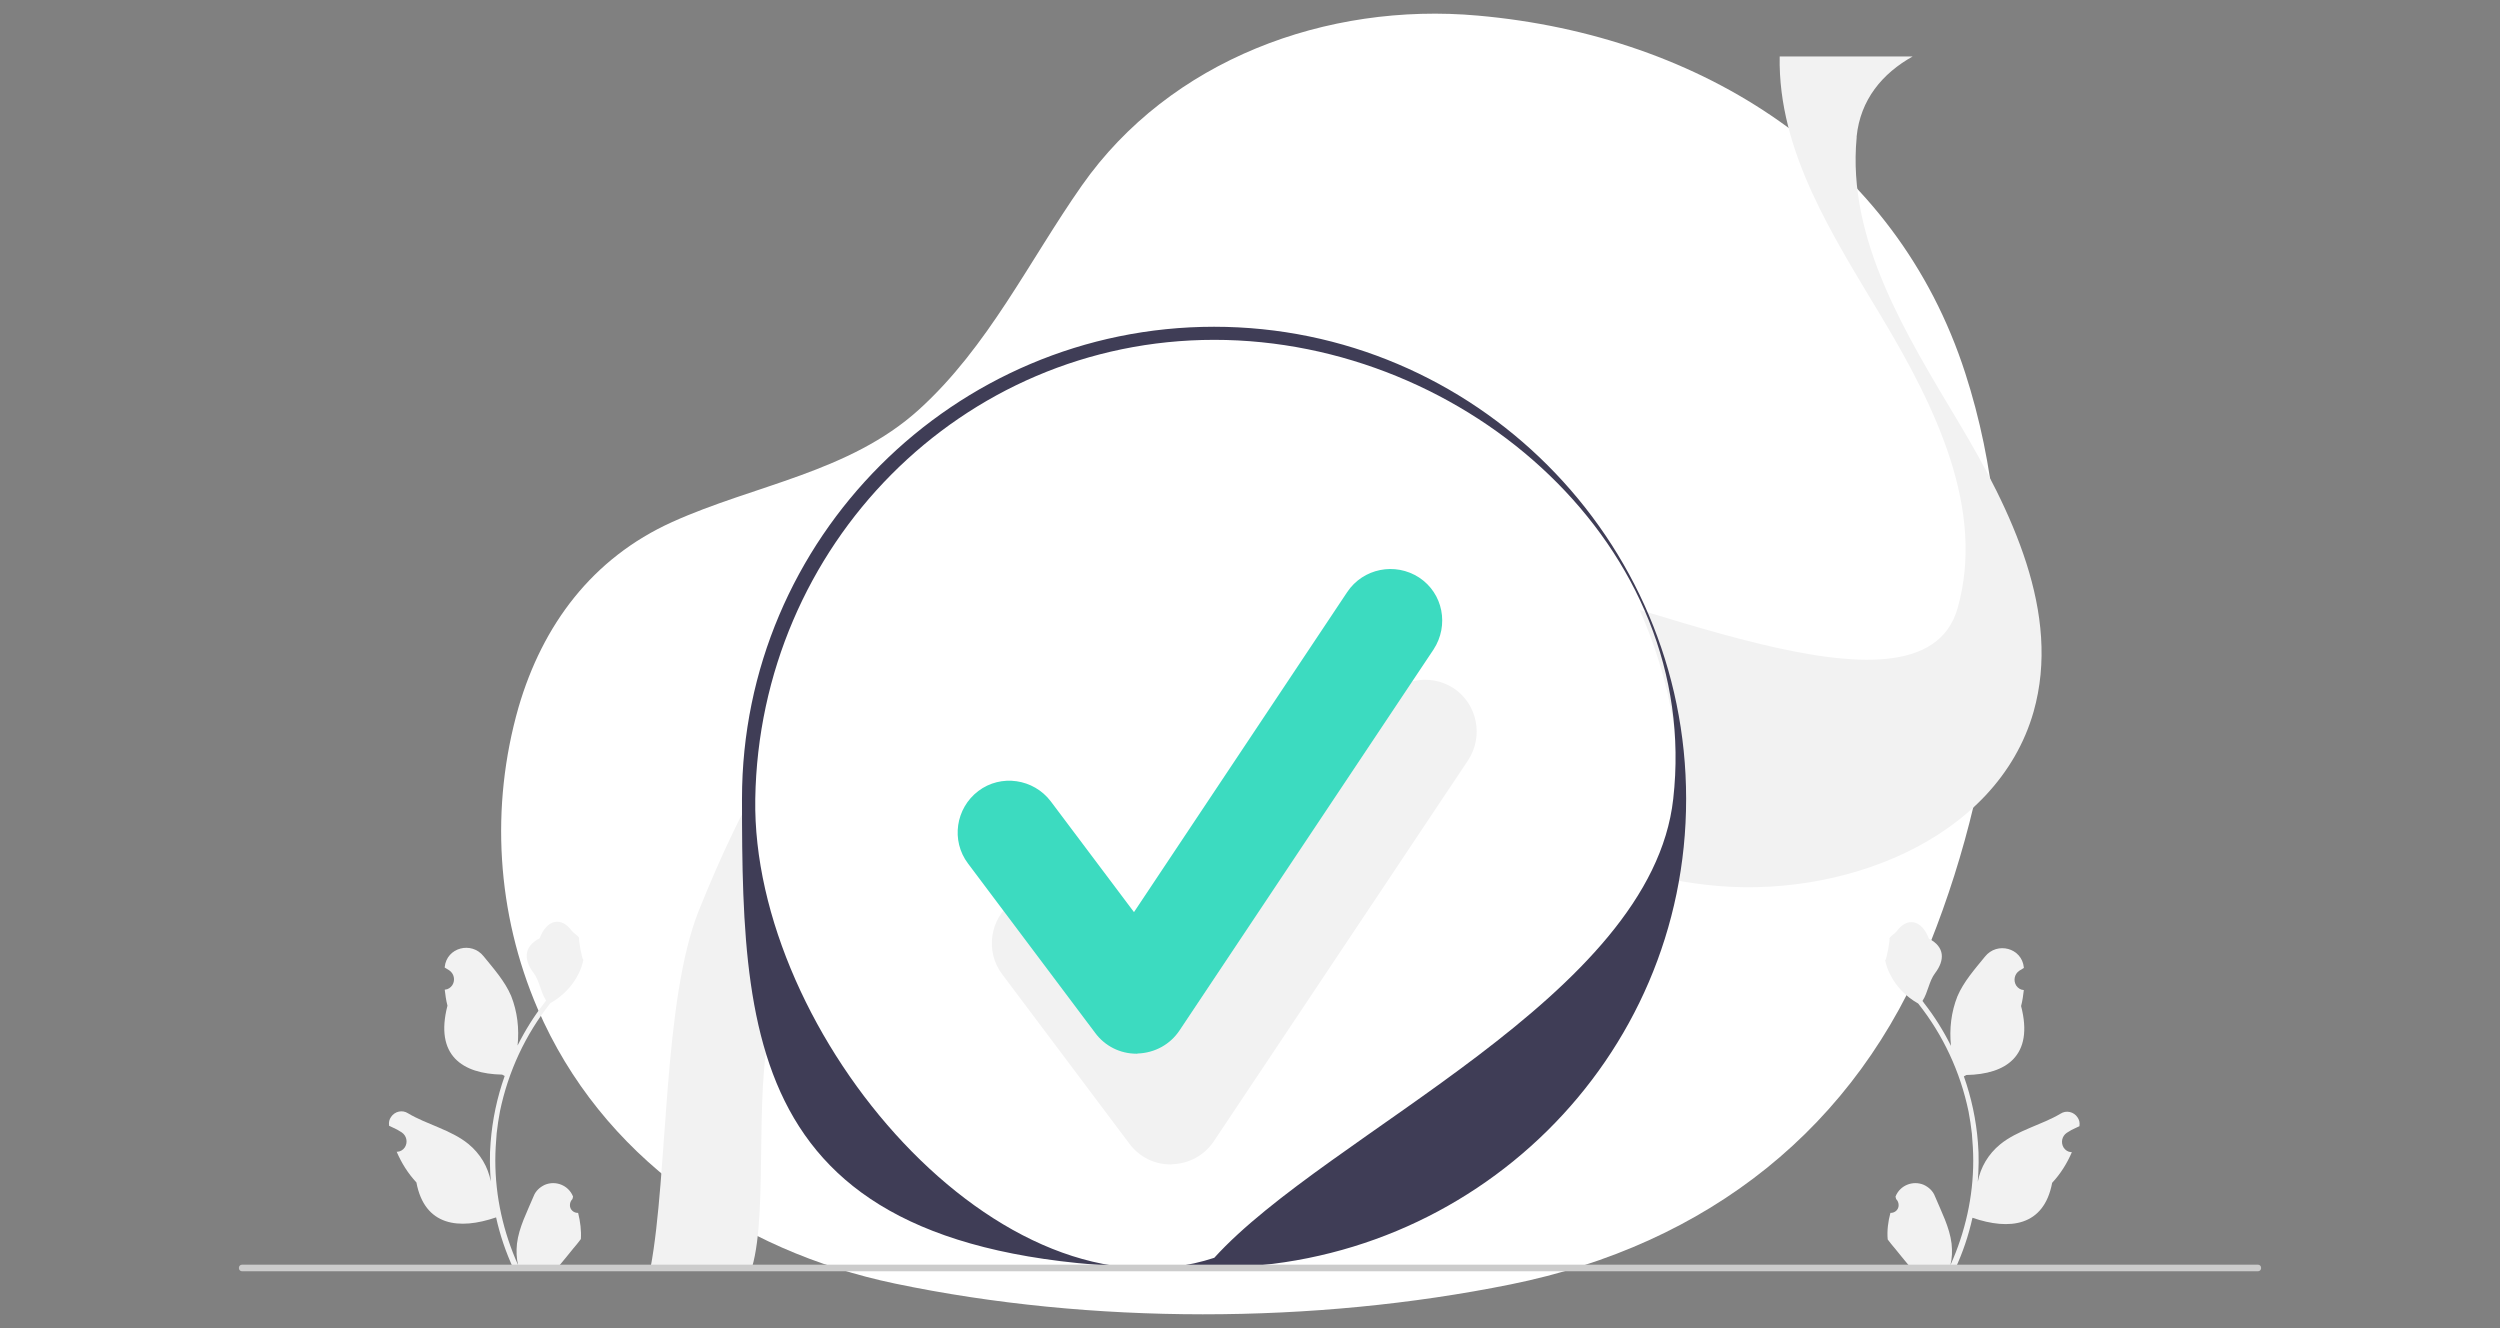
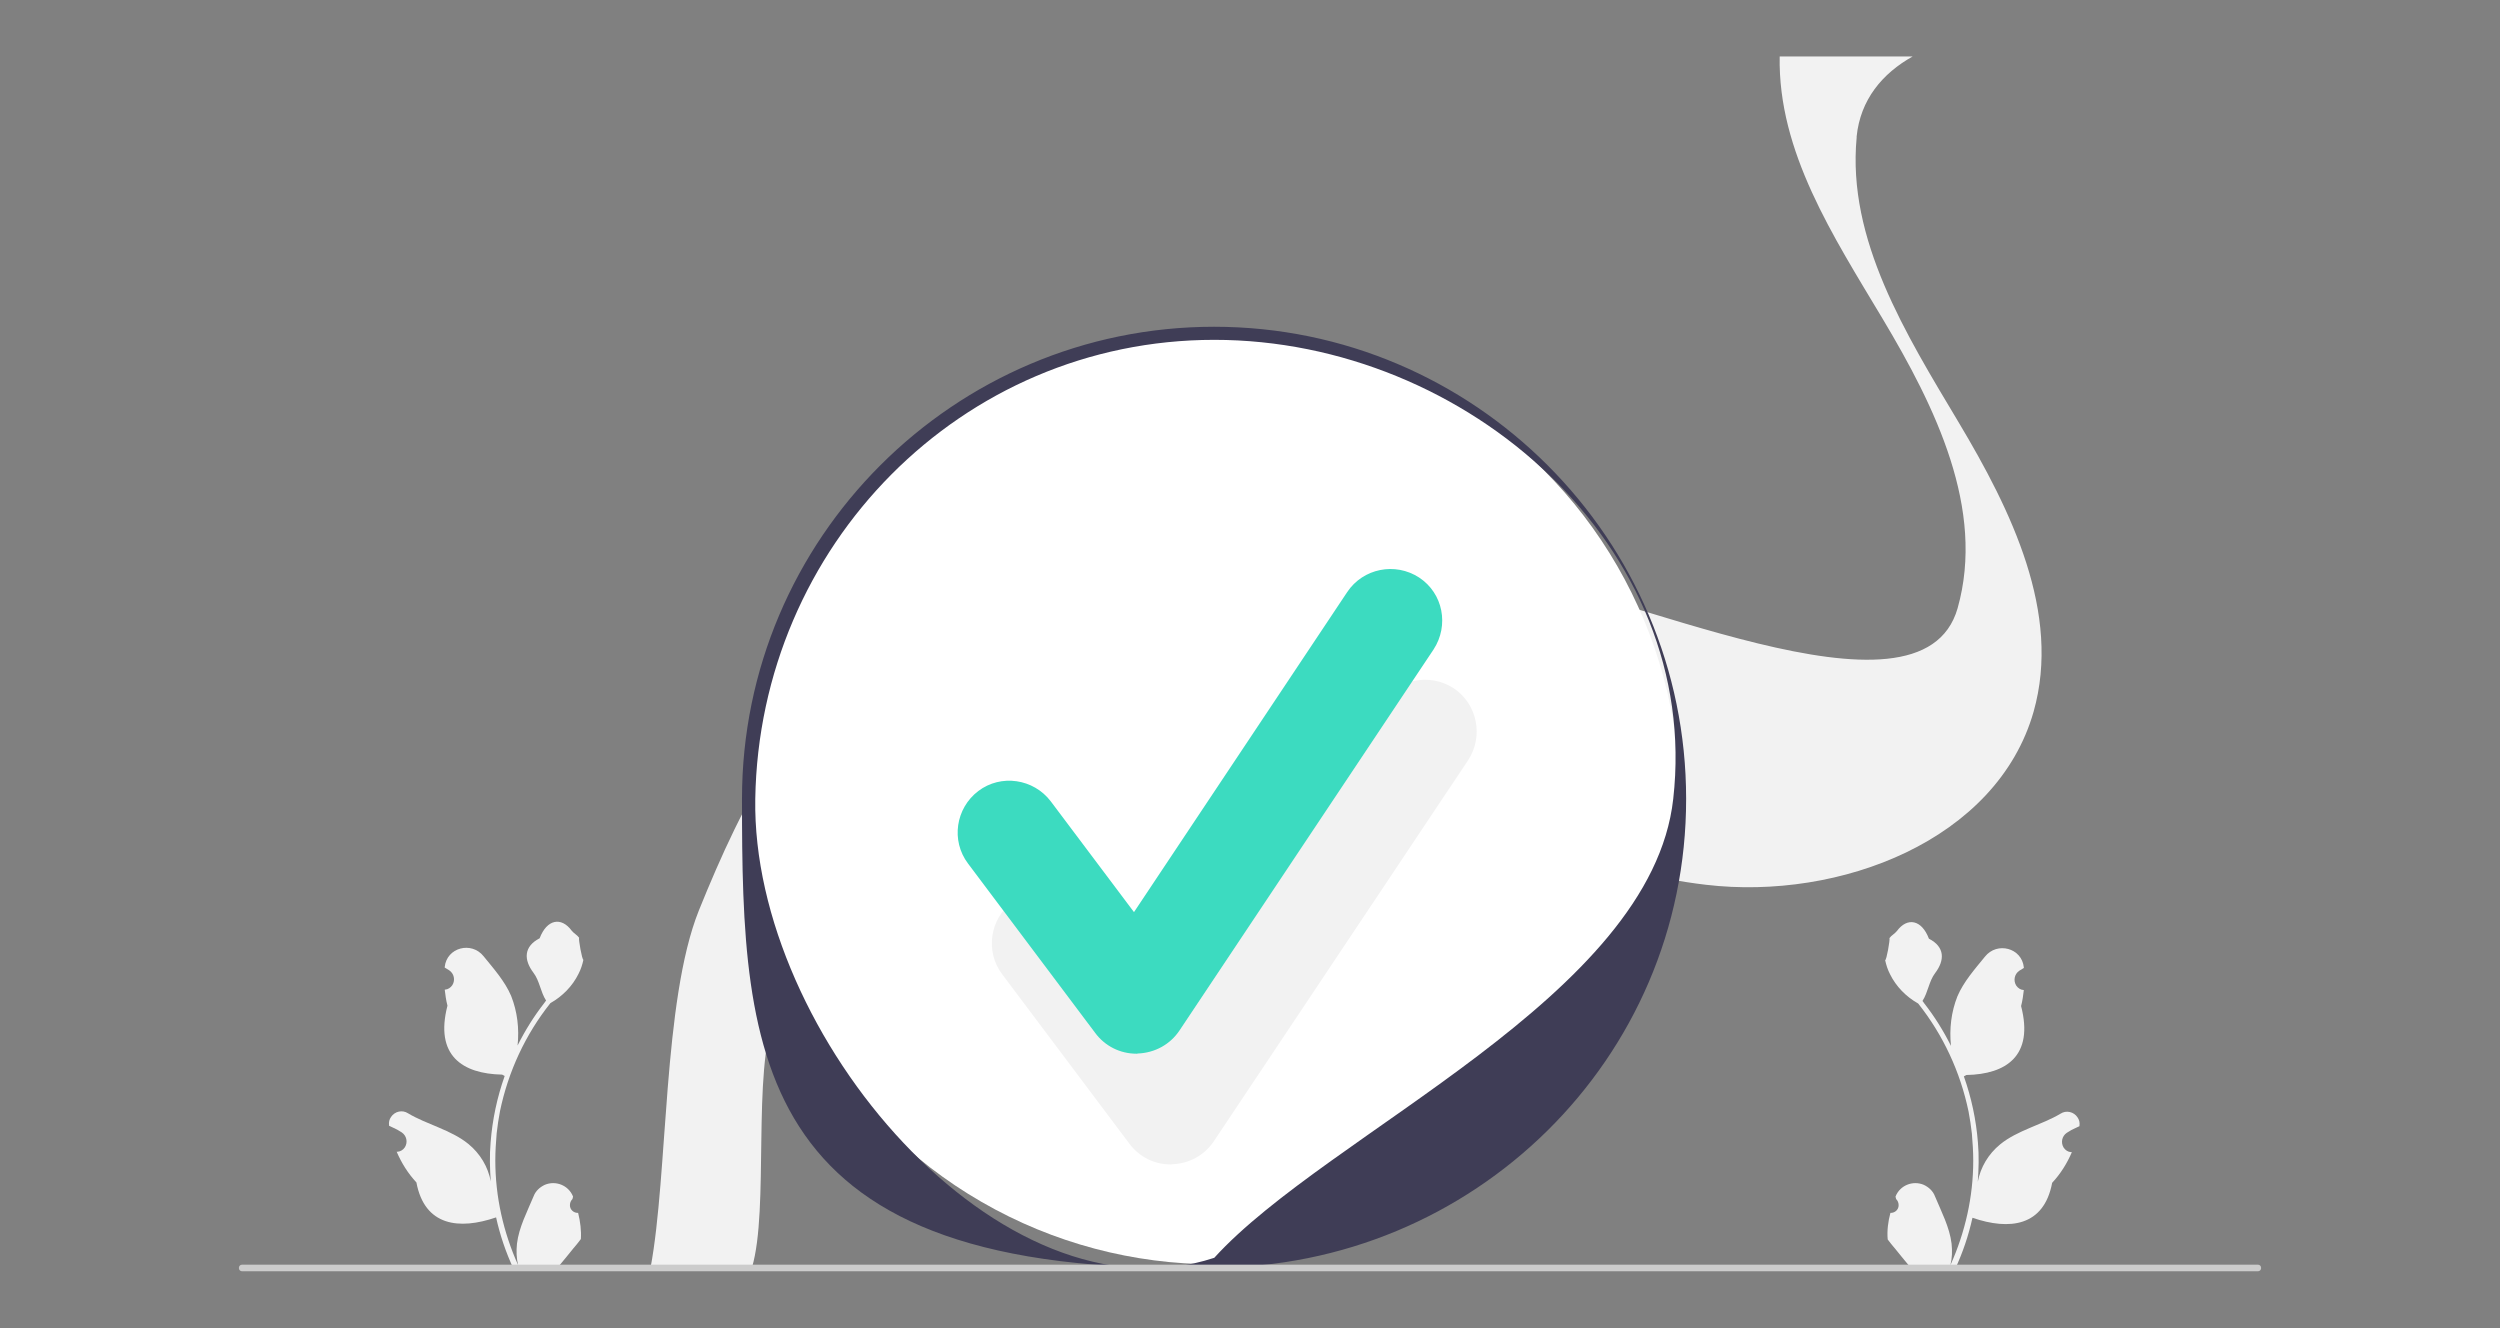
<svg xmlns="http://www.w3.org/2000/svg" xmlns:xlink="http://www.w3.org/1999/xlink" version="1.1" id="Layer_1" x="0px" y="0px" viewBox="0 0 1280 680" style="enable-background:new 0 0 1280 680;" xml:space="preserve">
  <rect x="0" y="0" width="1280" height="680" fill="#808080" stroke="none" />
  <style type="text/css">
	.st0{clip-path:url(#SVGID_00000178194065773011406000000006413608078432514723_);}
	.st1{clip-path:url(#SVGID_00000006681618960450944230000003537753751394753706_);enable-background:new    ;}
	.st2{clip-path:url(#SVGID_00000173859697126215277360000006232439792510927521_);fill:#FFFFFF;}
	.st3{fill:#F2F2F2;}
	.st4{fill:#FFFFFF;}
	.st5{fill:#3F3D56;}
	.st6{fill:#CCCCCC;}
	.st7{fill:#3CDBC0;}
</style>
  <g id="Background_Shape_4_00000108270344014733670650000002627208369273879688_">
    <g>
      <defs>
        <rect id="SVGID_1_" x="256.6" y="7" width="766.9" height="666" />
      </defs>
      <clipPath id="SVGID_00000055689877230076363530000008029374502963464323_">
        <use xlink:href="#SVGID_1_" style="overflow:visible;" />
      </clipPath>
      <g style="clip-path:url(#SVGID_00000055689877230076363530000008029374502963464323_);">
        <defs>
-           <rect id="SVGID_00000036240903177091857610000014673190505983107456_" x="256.6" y="7" width="766.9" height="666" />
-         </defs>
+           </defs>
        <clipPath id="SVGID_00000085208527029390056400000001277948194320246400_">
          <use xlink:href="#SVGID_00000036240903177091857610000014673190505983107456_" style="overflow:visible;" />
        </clipPath>
        <g style="clip-path:url(#SVGID_00000085208527029390056400000001277948194320246400_);enable-background:new    ;">
          <g>
            <defs>
              <rect id="SVGID_00000134932986632449718940000015901468848729717408_" x="256.6" y="7" width="766.9" height="666" />
            </defs>
            <clipPath id="SVGID_00000009575435218039374100000004490805352651130045_">
              <use xlink:href="#SVGID_00000134932986632449718940000015901468848729717408_" style="overflow:visible;" />
            </clipPath>
            <path style="clip-path:url(#SVGID_00000009575435218039374100000004490805352651130045_);fill:#FFFFFF;" d="M988.2,483       c36.2-90.8,48.4-198,18-292C970.8,81.3,871.4,18.2,756.8,8C679.1,1,599,30.7,553.9,95c-27,38.5-48,82.7-83.5,114.8       c-35.5,32.1-84.1,38.4-126.3,57.5c-40.9,18.5-66.3,52.7-78.6,94.8c-14.6,51-11.2,105.5,9.7,154.2       c32.6,75.6,102.6,124.1,183.1,140.9c100.5,21,214.4,20.8,315.2,0.4S950.6,577.4,988.2,483" />
          </g>
        </g>
      </g>
    </g>
  </g>
  <g>
    <path class="st3" d="M296,621c-2.2,0.1-4.2-1.6-4.2-3.9c0-1.2,0.4-2.3,1.3-3.2l0.3-1.2c0-0.1-0.1-0.1-0.1-0.3   c-2.3-5.5-8.7-8.1-14.3-5.8c-2.6,1.2-4.8,3.2-5.8,5.9c-3.3,7.9-7.5,15.9-8.5,24.2c-0.4,3.8-0.3,7.5,0.6,11.1   c-7.6-16.9-11.7-35.1-11.7-53.7c0-4.6,0.3-9.2,0.7-13.9c0.4-3.8,1-7.5,1.7-11.3c4.2-20.2,13-39.2,25.8-55.3   c6.2-3.5,11.3-8.7,14.4-15c1.2-2.3,2-4.8,2.5-7.2c-0.7,0.1-2.6-10.7-2.2-11.3c-1-1.4-2.7-2.2-3.8-3.6c-5.3-7.2-12.7-5.9-16.4,3.9   c-8.2,4.2-8.2,11-3.2,17.6c3.2,4.2,3.6,9.8,6.5,14.3c-0.3,0.4-0.6,0.7-0.9,1.2c-5.3,6.8-9.8,14-13.7,21.8   c0.9-8.7-0.1-17.3-3.3-25.4c-3.2-7.5-8.9-13.9-14.1-20.3c-6.2-7.8-18.9-4.5-19.9,5.5c0,0.1,0,0.1,0,0.3c0.7,0.4,1.4,0.9,2.3,1.4   c2.5,1.7,3.2,5,1.6,7.6c-0.9,1.3-2.2,2.2-3.8,2.3h-0.1c0.3,2.7,0.7,5.5,1.4,8.2c-6.6,25.5,7.6,34.9,28,35.3   c0.4,0.3,0.9,0.4,1.3,0.7c-3.9,11-6.3,22.4-7.2,33.9c-0.6,6.8-0.4,13.7,0.1,20.5v-0.3c-1.4-7.6-5.5-14.4-11.5-19.3   c-8.8-7.2-21.4-10-30.9-15.7c-2.9-1.9-6.8-1-8.7,1.9c-0.9,1.3-1.2,2.7-1,4.2c0,0.1,0,0.1,0,0.3c1.4,0.6,2.7,1.3,4.2,2   c0.7,0.4,1.4,0.9,2.3,1.4c2.5,1.7,3.2,5,1.6,7.6c-0.9,1.3-2.2,2.2-3.8,2.3h-0.1c-0.1,0-0.1,0-0.3,0c2.5,5.8,5.8,11.1,10.1,15.7   c4.2,22.4,21.9,24.4,40.8,17.9l0,0c2,9.1,5,17.9,8.9,26.3h32.2c0.1-0.3,0.3-0.7,0.3-1.2c-3,0.1-5.9,0-8.9-0.6   c2.5-2.9,4.8-5.9,7.2-8.8l0.1-0.1c1.2-1.4,2.5-3,3.6-4.5l0,0C297.7,630.1,297.1,625.4,296,621L296,621z" />
    <path class="st3" d="M967.9,621c2.2,0.1,4.2-1.6,4.2-3.9c0-1.2-0.4-2.3-1.3-3.2l-0.3-1.2c0-0.1,0.1-0.1,0.1-0.3   c2.3-5.5,8.7-8.1,14.3-5.8c2.6,1.2,4.8,3.2,5.8,5.9c3.3,7.9,7.5,15.9,8.5,24.2c0.4,3.8,0.3,7.5-0.6,11.1   c7.6-16.9,11.7-35.1,11.7-53.5c0-4.6-0.3-9.2-0.7-13.9c-0.4-3.8-1-7.5-1.7-11.3c-4.2-20.2-13-39.2-25.8-55.3   c-6.2-3.5-11.3-8.7-14.4-15c-1.2-2.3-2-4.8-2.5-7.2c0.7,0.1,2.6-10.7,2.2-11.3c1-1.4,2.7-2.2,3.8-3.6c5.3-7.2,12.7-5.9,16.4,3.9   c8.2,4.2,8.2,11,3.2,17.6c-3.2,4.2-3.6,9.8-6.5,14.3c0.3,0.4,0.6,0.7,0.9,1.2c5.3,6.8,9.8,14,13.7,21.8c-0.9-8.7,0.1-17.3,3.3-25.4   c3.2-7.5,8.9-13.9,14.1-20.3c6.2-7.8,18.9-4.5,19.9,5.5c0,0.1,0,0.1,0,0.3c-0.7,0.4-1.4,0.9-2.3,1.4c-2.5,1.7-3.2,5-1.6,7.6   c0.9,1.3,2.2,2.2,3.8,2.3h0.1c-0.3,2.7-0.7,5.5-1.4,8.2c6.6,25.5-7.6,34.9-28,35.3c-0.4,0.3-0.9,0.4-1.3,0.7   c3.9,11,6.3,22.4,7.2,33.9c0.6,6.8,0.4,13.7-0.1,20.5v-0.3c1.4-7.6,5.5-14.4,11.5-19.3c8.8-7.2,21.4-10,30.9-15.7   c2.9-1.9,6.8-1,8.7,1.9c0.9,1.3,1.2,2.7,1,4.2c0,0.1,0,0.1,0,0.3c-1.4,0.6-2.7,1.3-4.2,2c-0.7,0.4-1.4,0.9-2.3,1.4   c-2.5,1.7-3.2,5-1.6,7.6c0.9,1.3,2.2,2.2,3.8,2.3h0.1c0.1,0,0.1,0,0.3,0c-2.5,5.8-5.8,11.1-10.1,15.7   c-4.2,22.4-21.9,24.4-40.8,17.9l0,0c-2,9.1-5,17.9-8.9,26.3h-32.2c-0.1-0.3-0.3-0.7-0.3-1.2c3,0.1,5.9,0,8.9-0.6   c-2.5-2.9-4.8-5.9-7.2-8.8l-0.1-0.1c-1.2-1.4-2.5-3-3.6-4.5l0,0C966.1,630.1,966.7,625.4,967.9,621L967.9,621z" />
    <path class="st3" d="M333.1,649H385c8.9-29.9,0-100.6,11.7-129.4c22.5-55.4,51.1-113.8,104.6-140.8c22.8-11.5,47.8-16,73.1-15.9   c35.2,0.3,71.3,9.8,104.5,22.2c13.6,5,27,10.7,40.3,16.4c50.4,21.6,100.1,45.2,154.2,51.5c68.5,8.1,149-22.7,167.8-88.6   c14.3-50.5-11.4-103-38.4-148.2c-27-45.2-57.1-93.5-52.2-145.7c0-0.1,0-0.4,0-0.6c1.9-18.8,13.1-32.3,28.7-41h-68.1   c-0.9,48.8,27.3,91.8,52.7,134.3c27,45.2,52.7,97.5,38.4,148.2c-18.8,65.9-173.6-11.4-242.1-19.5c-19.3-2.3,11.4,5.8-7.1,0   c-28.9-9.1-32.2,74.2-60.3,61.9c-17.5-7.6-35.1-15.1-52.8-21.9c-7.4-2.7-14.9-5.3-22.5-7.8l0,0c-51.1-16.2-106.9-22.5-154.1,0.9   c-0.3,0.1-0.7,0.3-1,0.4c-53.5,27-82.2,85.4-104.6,140.8C339.3,512.5,342.1,600.8,333.1,649z" />
    <circle class="st4" cx="621.7" cy="409" r="238.3" />
    <path class="st5" d="M621,649C385.1,654.4,379.9,542.3,379.9,409s108.5-241.7,241.7-241.7S863.3,275.9,863.3,409   C863.4,542.3,754.3,649,621,649z M621.7,174c-129.6,0-232.9,105.5-235,235c-2,120.5,126,270.9,235,235   c58.4-64.3,223.8-133.7,235-235C871.2,280.3,751.3,174,621.7,174L621.7,174z" />
    <path class="st3" d="M599.4,596.2c-8.4,0-16.2-3.9-21.2-10.7l-65.1-86.7c-8.8-11.7-6.3-28.3,5.3-37.1c11.7-8.8,28.3-6.3,37.1,5.3   l42.6,56.7l109.4-163.9c8.1-12.1,24.5-15.4,36.8-7.4c12.1,8.1,15.4,24.5,7.4,36.8L621.5,584.3c-4.8,7.2-12.7,11.5-21.4,11.8   C599.8,596.2,599.7,596.2,599.4,596.2z" />
    <path class="st6" d="M122.3,649.2c0,1,0.7,1.7,1.7,1.7l0,0h1032c1,0,1.7-0.7,1.7-1.7c0-1-0.7-1.7-1.7-1.7H124   C123,647.5,122.3,648.2,122.3,649.2C122.3,649.1,122.3,649.2,122.3,649.2z" />
    <path class="st7" d="M581.9,539.5c-8.4,0-16.2-3.9-21.2-10.7l-65.1-86.7c-8.8-11.7-6.3-28.3,5.3-37.1s28.3-6.3,37.1,5.3l0,0   l42.6,56.7l109.2-163.9c8.1-12.1,24.5-15.4,36.8-7.4c12.3,8.1,15.4,24.5,7.4,36.8L603.9,527.6c-4.8,7.2-12.7,11.5-21.4,11.8   C582.5,539.5,582.2,539.5,581.9,539.5z" />
  </g>
</svg>